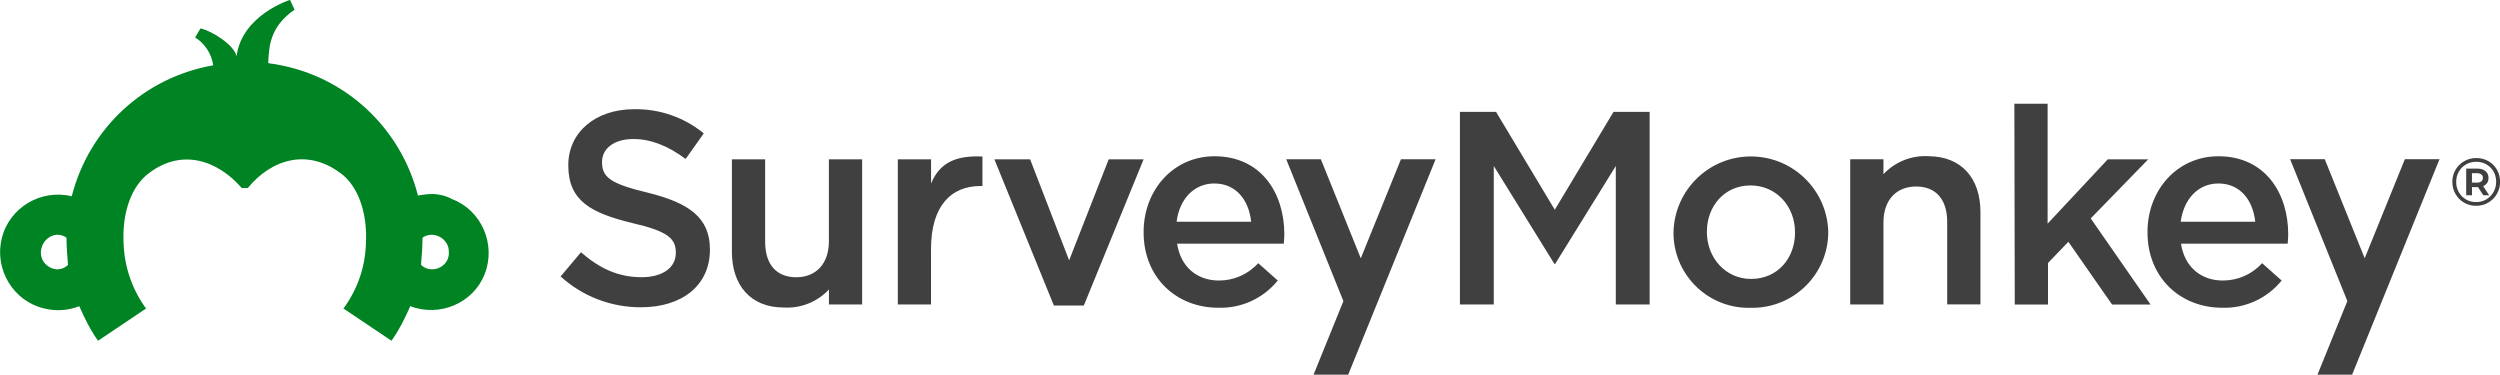
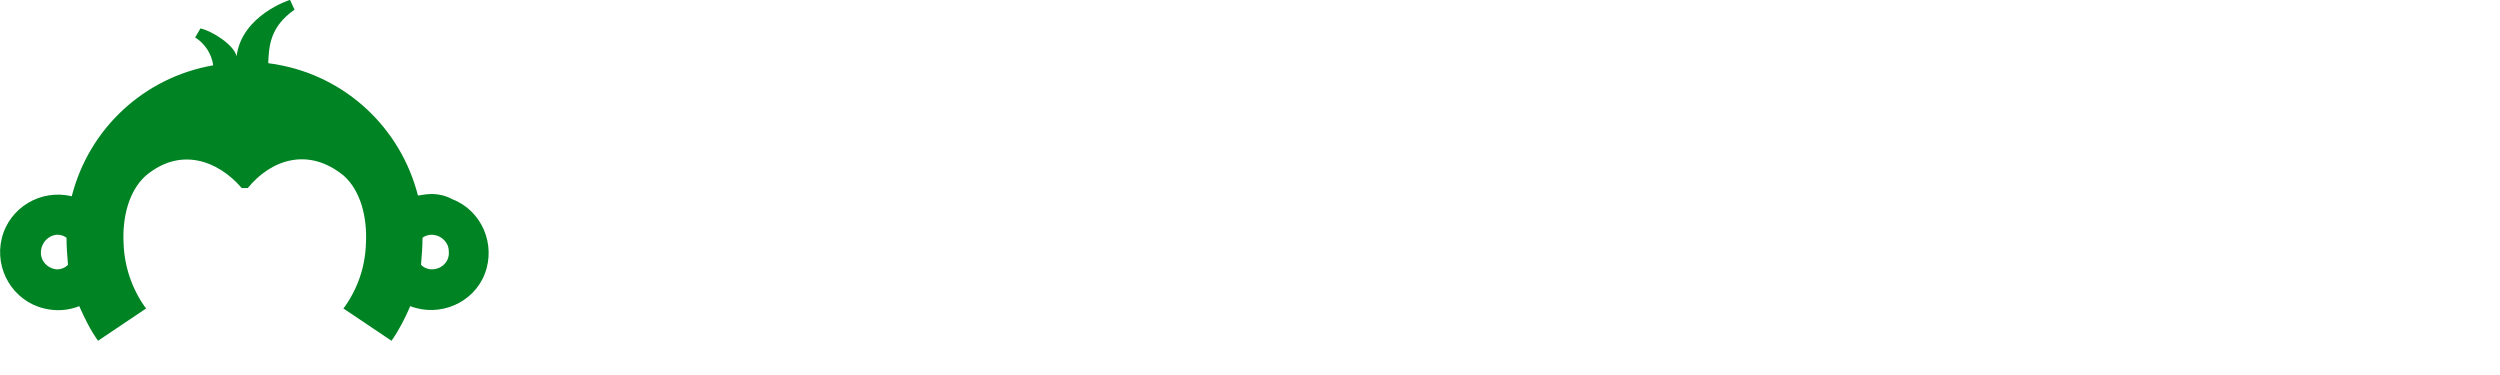
<svg xmlns="http://www.w3.org/2000/svg" width="200" height="30" viewBox="0 0 200 30" fill="none">
-   <path d="M44.85 22.116L46.477 20.181C47.952 21.458 49.424 22.176 51.338 22.176C53.009 22.176 54.066 21.406 54.066 20.241V20.198C54.066 19.097 53.447 18.503 50.588 17.845C47.31 17.047 45.464 16.086 45.464 13.247V13.203C45.464 10.564 47.665 8.737 50.72 8.737C52.753 8.697 54.731 9.383 56.302 10.671L54.851 12.717C53.467 11.684 52.08 11.122 50.672 11.122C49.077 11.122 48.164 11.92 48.164 12.949V12.992C48.164 14.189 48.869 14.707 51.816 15.413C55.079 16.219 56.793 17.386 56.793 19.939V19.983C56.793 22.862 54.527 24.581 51.294 24.581C48.913 24.596 46.612 23.719 44.85 22.116ZM58.552 20.134V12.744H61.212V19.345C61.212 21.147 62.112 22.18 63.696 22.18C65.28 22.18 66.312 21.103 66.312 19.3V12.744H68.971V24.357H66.315V23.16C65.382 24.157 64.05 24.688 62.687 24.6C60.066 24.6 58.551 22.842 58.551 20.134H58.552ZM71.824 12.744H74.485V14.678C75.211 12.94 76.55 12.433 78.596 12.521V14.881H78.441C76.109 14.881 74.481 16.44 74.481 19.934V24.357H71.825V12.744H71.824ZM79.549 12.744H82.408L85.531 20.828L88.697 12.744H91.489L86.704 24.445H84.311L79.55 12.744H79.549ZM91.489 18.595V18.551C91.489 15.23 93.842 12.501 97.163 12.501C100.86 12.501 102.746 15.405 102.746 18.746C102.746 18.989 102.722 19.228 102.703 19.495H94.169C94.457 21.385 95.796 22.442 97.511 22.442C98.708 22.447 99.852 21.944 100.658 21.054L102.221 22.442C101.064 23.87 99.31 24.676 97.471 24.62C94.085 24.62 91.489 22.18 91.489 18.595ZM100.091 17.737C99.915 16.022 98.894 14.678 97.144 14.678C95.517 14.678 94.352 15.931 94.129 17.737H100.091ZM133.88 18.618V18.575C133.955 15.157 136.788 12.442 140.205 12.518C143.503 12.589 146.167 15.233 146.262 18.531V18.575C146.25 21.928 143.522 24.64 140.165 24.625H140.038C136.723 24.709 133.964 22.089 133.88 18.77V18.618ZM143.602 18.618V18.575C143.602 16.529 142.127 14.835 140.037 14.835C137.946 14.835 136.551 16.509 136.551 18.531V18.575C136.551 20.601 138.026 22.315 140.092 22.315C142.238 22.311 143.602 20.62 143.602 18.618ZM161.148 8.301H163.809V17.892L168.626 12.744H171.86L167.258 17.473L172.043 24.36H168.965L165.468 19.343L163.841 21.039V24.36H161.181L161.149 8.301H161.148ZM171.8 18.595V18.551C171.8 15.23 174.154 12.501 177.475 12.501C181.172 12.501 183.057 15.405 183.057 18.746C183.057 18.989 183.034 19.228 183.014 19.495H174.48C174.768 21.385 176.107 22.442 177.822 22.442C179.022 22.447 180.163 21.944 180.969 21.054L182.532 22.442C181.376 23.87 179.621 24.676 177.782 24.62C174.397 24.62 171.8 22.18 171.8 18.595ZM180.418 17.737C180.242 16.022 179.221 14.678 177.471 14.678C175.844 14.678 174.7 15.931 174.456 17.737H180.418ZM112.077 12.74L108.863 20.664L105.669 12.74H102.898L107.472 24.089L105.084 29.975H107.855L114.849 12.739H112.078L112.077 12.74ZM192.389 12.736L189.175 20.66L185.981 12.736H183.21L187.788 24.085L185.399 29.971H188.17L195.161 12.735H192.39L192.389 12.736ZM199.073 12.893C199.363 13.059 199.591 13.287 199.758 13.578C199.923 13.868 200.007 14.19 200.007 14.544C200.007 14.898 199.922 15.221 199.752 15.515C199.583 15.809 199.352 16.041 199.059 16.21C198.767 16.38 198.444 16.465 198.091 16.465C197.738 16.465 197.416 16.38 197.125 16.21C196.834 16.041 196.606 15.81 196.438 15.517C196.271 15.225 196.187 14.904 196.187 14.554C196.187 14.205 196.271 13.883 196.438 13.591C196.606 13.299 196.836 13.068 197.128 12.898C197.421 12.729 197.745 12.644 198.103 12.644C198.46 12.644 198.783 12.726 199.074 12.893H199.073ZM198.905 15.951C199.148 15.807 199.341 15.61 199.481 15.363C199.622 15.116 199.692 14.843 199.692 14.543C199.692 14.243 199.624 13.972 199.487 13.729C199.349 13.486 199.16 13.293 198.919 13.153C198.677 13.012 198.405 12.942 198.102 12.942C197.798 12.942 197.524 13.013 197.279 13.156C197.034 13.299 196.842 13.492 196.703 13.737C196.564 13.982 196.495 14.255 196.495 14.554C196.495 14.853 196.564 15.126 196.703 15.371C196.842 15.617 197.033 15.811 197.276 15.953C197.519 16.096 197.791 16.167 198.09 16.167C198.389 16.167 198.661 16.094 198.904 15.951H198.905ZM198.97 14.636C198.896 14.748 198.791 14.832 198.654 14.89L199.13 15.621H198.664L198.242 14.971H197.76V15.621H197.295V13.489H198.182C198.46 13.489 198.679 13.556 198.84 13.69C199 13.823 199.081 14.003 199.081 14.23C199.081 14.389 199.044 14.524 198.97 14.636ZM198.156 14.609C198.307 14.609 198.425 14.576 198.508 14.509C198.591 14.441 198.632 14.349 198.632 14.23C198.632 14.111 198.591 14.02 198.508 13.954C198.425 13.889 198.307 13.857 198.156 13.857H197.756V14.609H198.156ZM158.436 16.963V24.353H155.776V17.757C155.776 15.954 154.875 14.921 153.291 14.921C151.707 14.921 150.675 15.998 150.675 17.801V24.357H148.016V12.74H150.675V13.937C151.608 12.94 152.94 12.409 154.304 12.497C156.916 12.517 158.435 14.255 158.435 16.963H158.436ZM124.383 16.78L129.081 8.952H131.972V24.357H129.264V13.279L124.417 21.107H124.349L119.502 13.279V24.357H116.794V8.952H119.685L124.383 16.78Z" fill="#404040" />
  <path d="M34.522 15.524C34.159 15.524 33.8 15.584 33.437 15.643C32.053 10.224 27.659 6.132 22.18 5.167C21.941 5.107 21.698 5.107 21.458 5.047C21.518 3.723 21.578 2.156 23.564 0.772L23.201 -0.01C23.201 -0.01 19.349 1.194 18.926 4.504C18.747 3.603 16.94 2.458 16.035 2.275L15.612 2.997C16.394 3.479 16.936 4.321 17.056 5.226C11.517 6.191 7.122 10.283 5.739 15.703C3.271 15.101 0.742 16.603 0.14 19.073C-0.463 21.541 1.04 24.07 3.51 24.672C4.475 24.91 5.436 24.851 6.341 24.493C6.764 25.458 7.242 26.419 7.844 27.261L11.696 24.673L11.636 24.613C10.551 23.11 9.949 21.303 9.889 19.497C9.769 17.391 10.312 15.281 11.636 14.078C14.404 11.728 17.414 12.813 19.34 15.043H19.822C21.688 12.753 24.699 11.732 27.526 14.078C28.85 15.281 29.392 17.387 29.273 19.497C29.213 21.363 28.611 23.11 27.526 24.613L27.466 24.673L31.318 27.261C31.92 26.42 32.403 25.455 32.821 24.493C35.17 25.394 37.878 24.254 38.783 21.905C39.688 19.555 38.544 16.848 36.195 15.942C35.653 15.643 35.051 15.519 34.508 15.519L34.52 15.524H34.522ZM4.538 21.546C3.816 21.486 3.214 20.884 3.274 20.102C3.334 19.38 3.876 18.838 4.538 18.778C4.837 18.778 5.08 18.838 5.32 19.017C5.32 19.739 5.38 20.461 5.44 21.186C5.201 21.425 4.898 21.549 4.539 21.549V21.545L4.538 21.546ZM34.582 21.546C34.219 21.546 33.92 21.426 33.681 21.183C33.741 20.461 33.801 19.739 33.801 19.014C34.403 18.59 35.245 18.775 35.667 19.377C35.846 19.616 35.906 19.859 35.906 20.159C35.966 20.941 35.304 21.543 34.582 21.543V21.547V21.546Z" fill="#008323" />
</svg>